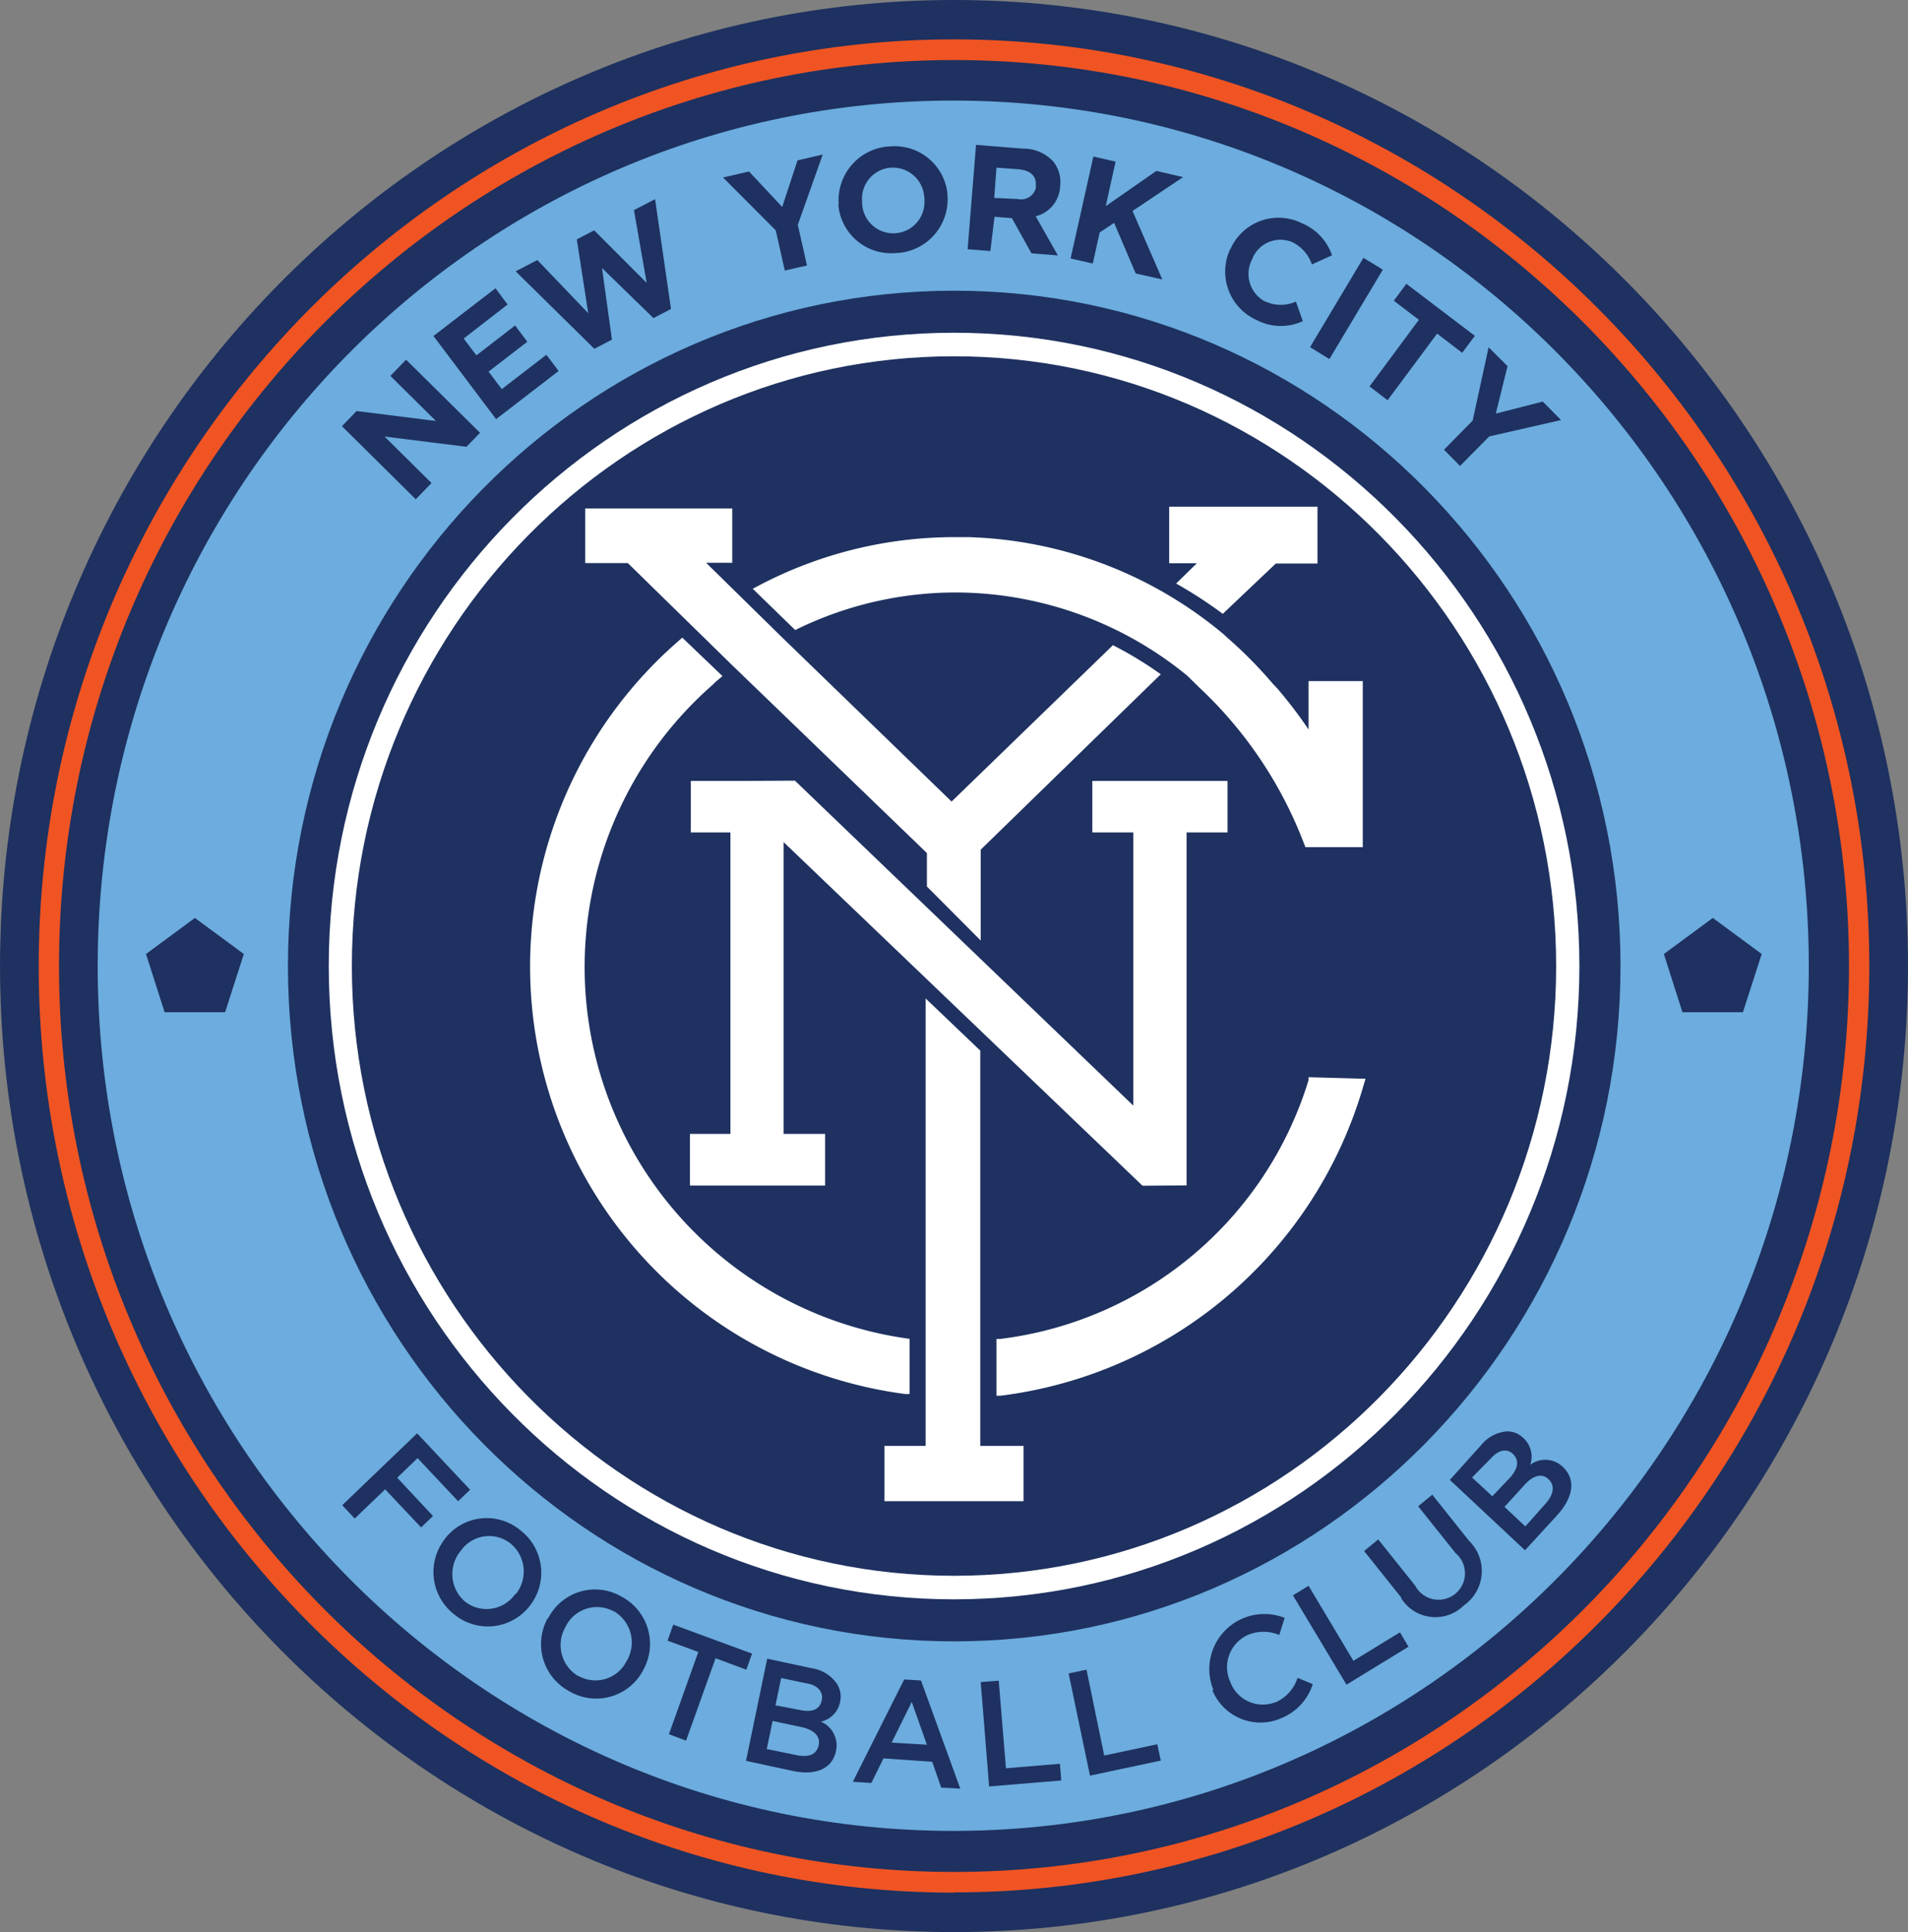
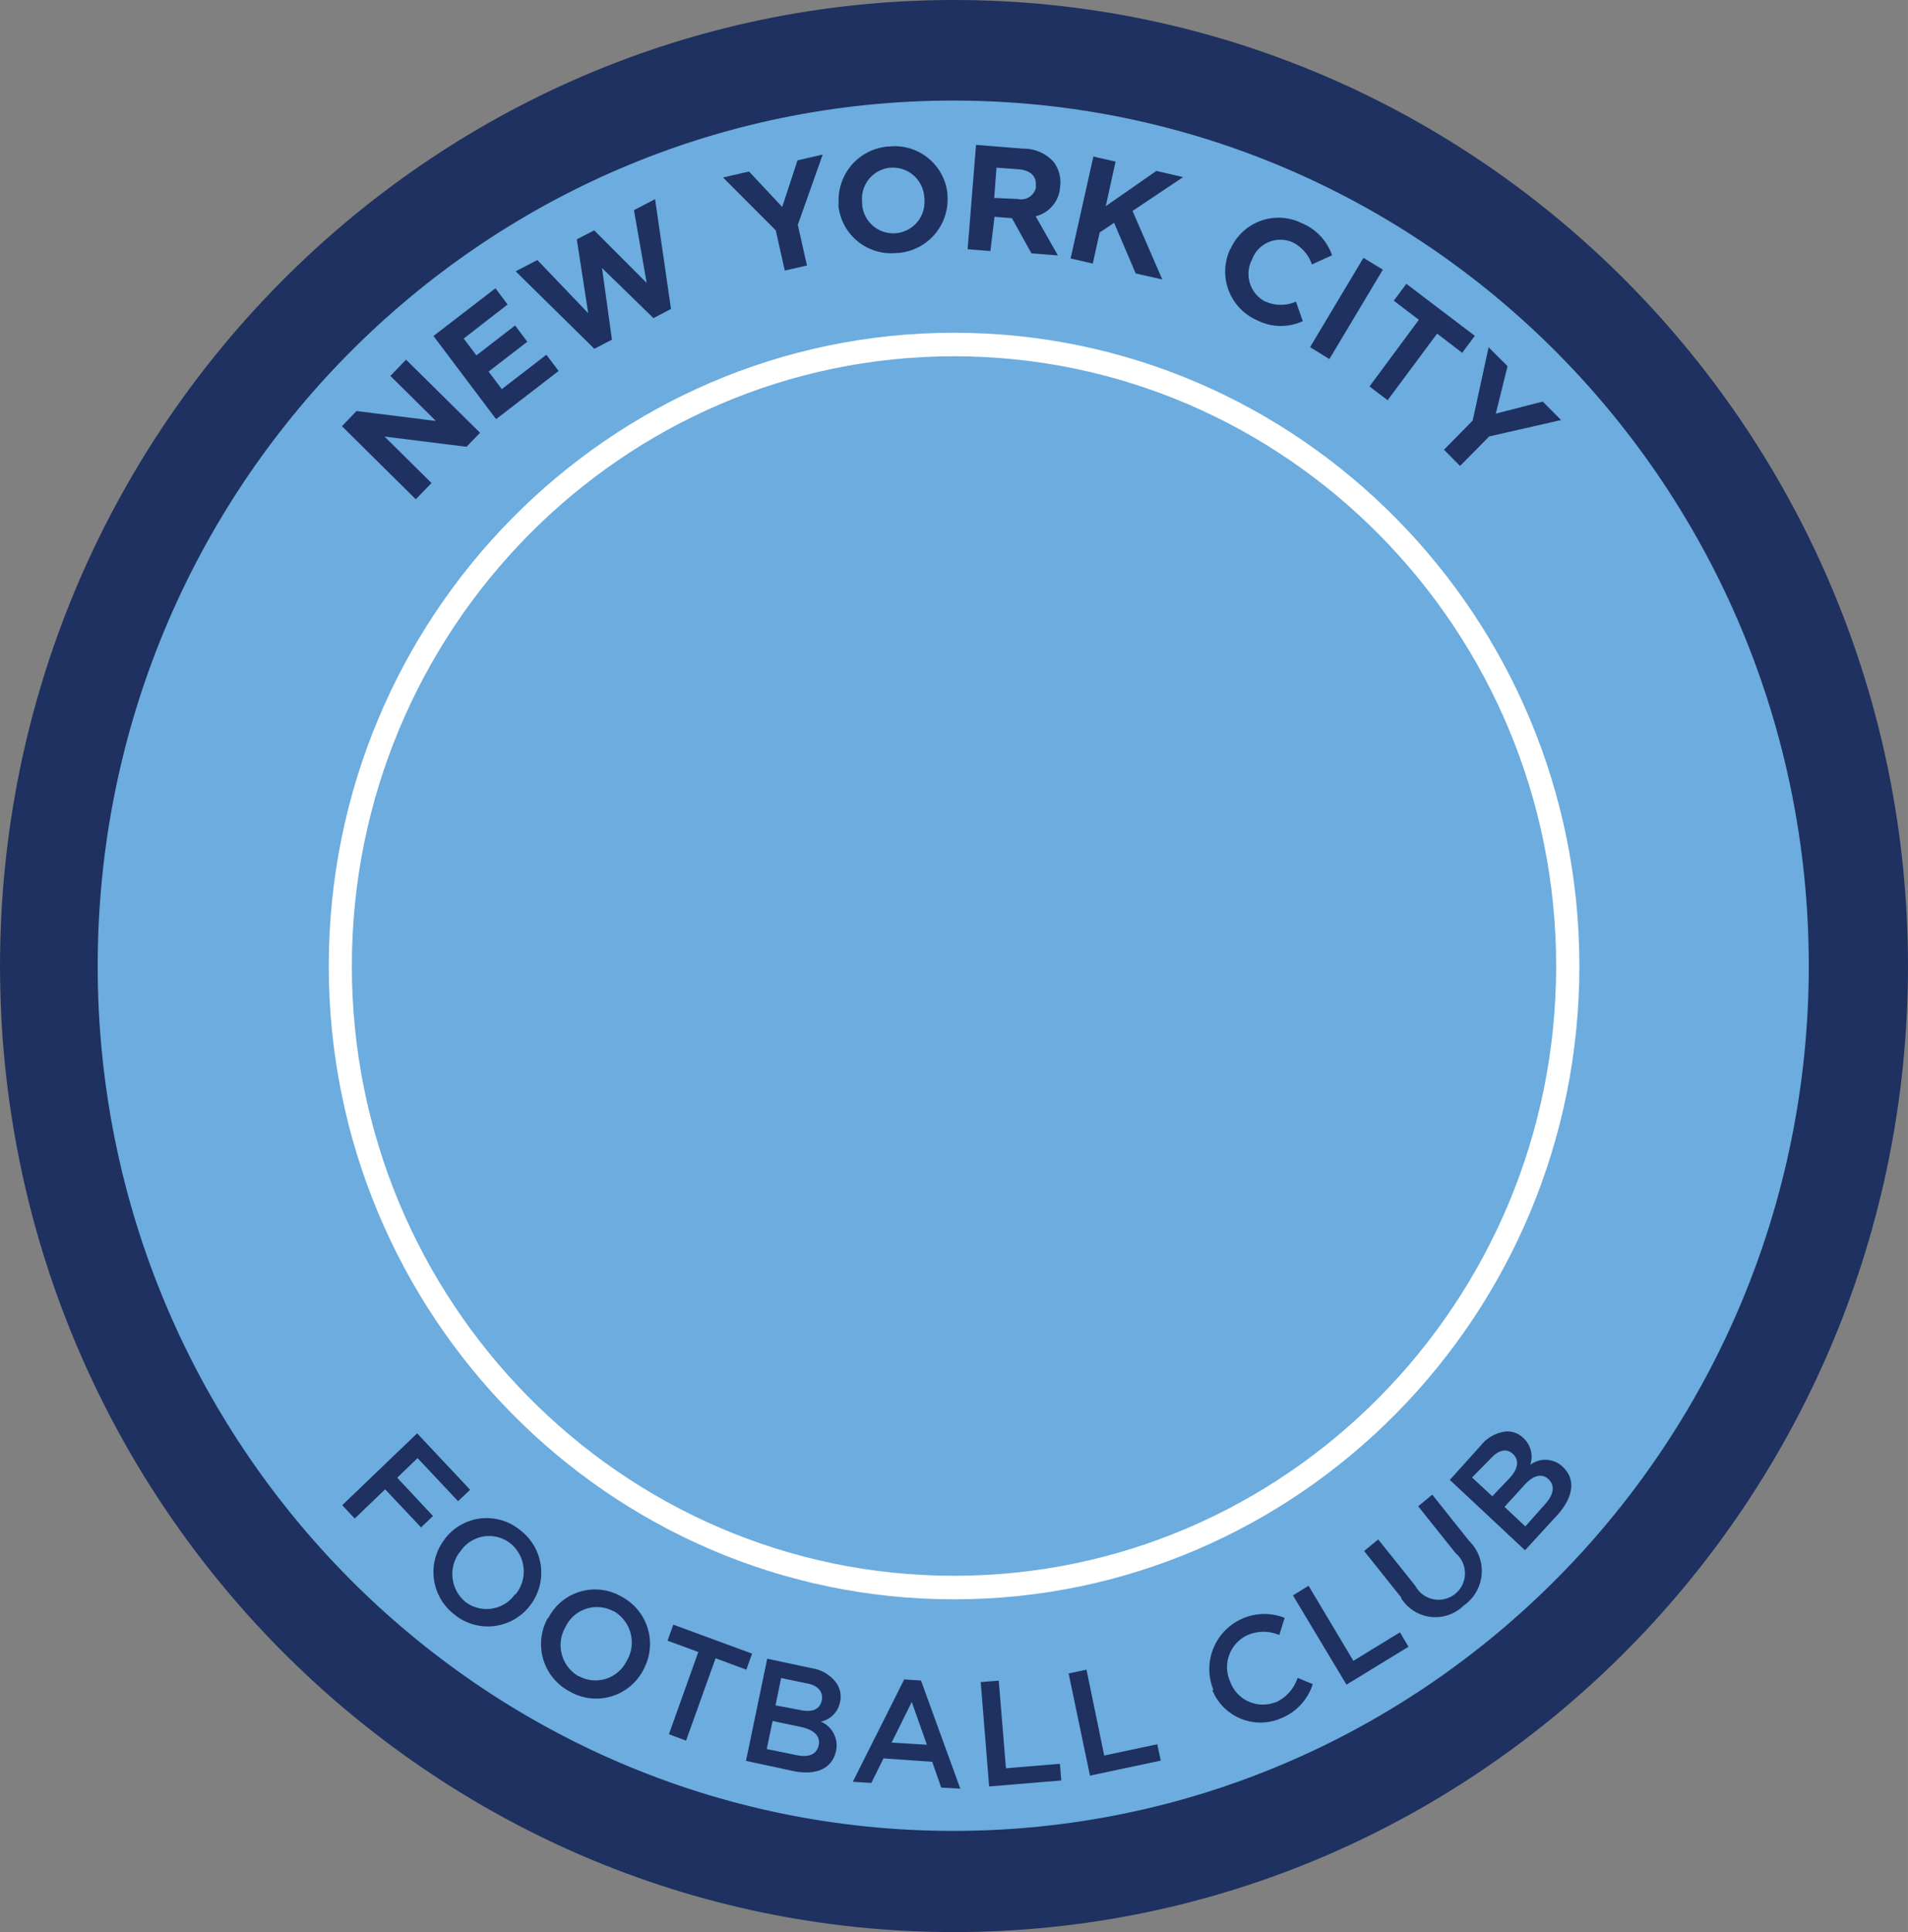
<svg xmlns="http://www.w3.org/2000/svg" viewBox="0 0 252 255.13" width="200" height="202.48">
  <rect x="0" y="0" width="252" height="255.13" fill="#808080" stroke="none" />
  <defs>
    <style>
      .a{fill:#1e3160}.d{fill:#fff}
    </style>
  </defs>
  <title>
    MLS_NYC_FC
  </title>
  <path class="a" d="M126 0C56.52 0 0 57.2 0 127.57s56.52 127.57 126 127.57 126-57.23 126-127.57S195.48 0 126 0" />
  <path d="M238.9 127.57c0-63.12-50.55-114.29-113-114.29s-113 51.17-113 114.29 50.67 114.21 113 114.21 113-51.17 113-114.29" fill="#6cacde" />
-   <path class="a" d="M21.74 133.67l-2.46-7.69 6.46-4.76 6.46 4.76-2.47 7.69h-7.99zM222.21 133.67l-2.45-7.69 6.46-4.76 6.46 4.76-2.48 7.69h-7.99zM214.03 127.57c0-49.23-39.42-89.18-88-89.18s-88 39.91-88 89.18 39.42 89.18 88 89.18 88-40 88-89.18" />
-   <path d="M126 7.93C60.82 7.93 7.79 61.58 7.79 127.57S60.82 247.2 126 247.2s118.21-53.64 118.21-119.63S191.18 7.93 126 7.93m0 242c-66.58.01-120.89-54.86-120.89-122.32S59.42 5.2 126 5.2s120.89 54.91 120.89 122.37S192.67 249.9 126 249.9" fill="#f05423" />
  <path class="d" d="M126 47.05c-43.86 0-79.53 36.15-79.53 80.52s35.67 80.52 79.53 80.52 79.53-36.13 79.53-80.52S169.86 47.05 126 47.05m0 164.15c-45.58 0-82.58-37.51-82.58-83.63s37-83.63 82.58-83.63 82.6 37.51 82.6 83.63-37.06 83.63-82.6 83.63" />
-   <path class="d" d="M144.27 103.13v6.8h5.41V146l-44.69-42.91-7.96.04h-5.79v6.8h5.23v39.81h-5.35v6.82h17.86v-6.82h-5.49V111.2l47.26 45.24.16.14 5.81-.04v-46.61h5.41v-6.8h-17.86z" />
-   <path class="d" d="M129.47 190.94v-52.2l-7.22-6.89v59.09h-5.44v7.3h18.38v-7.3h-5.72zM146.99 85.2l-21.31 20.65-22.51-21.8-9.91-9.73h3.45v-7.17H77.29v7.21h5.63l13.87 13.57 25.63 24.72v4.42l7.11 7.13v-12l23.78-23.16a49.54 49.54 0 0 0-6.32-3.84M154.42 66.91v7.47h3.65l-2.73 2.68a58 58 0 0 1 6.16 4l7-6.64h5.51v-7.51h-19.59z" />
-   <path class="d" d="M119.7 176.74a49.54 49.54 0 0 1-25.53-86.35 7.1 7.1 0 0 1 .55-.52l.7-.59-5.31-5.08-.36.32-.77.68a56.94 56.94 0 0 0 30.6 98.89h.55v-7.29zM172.83 89.94v6.4a57.33 57.33 0 0 0-3.77-5l-.3-.36-.73-.78a57.47 57.47 0 0 0-5.94-6l-.52-.48a55.07 55.07 0 0 0-33.69-12.79h-1.82a55.49 55.49 0 0 0-26 6.48l-.64.34 5.61 5.45.32-.16a47.9 47.9 0 0 1 20.79-4.8 48.39 48.39 0 0 1 30.68 11l1.6 1.57a55.09 55.09 0 0 1 13.87 20.75l.13.31h7.57V89.94h-7.19zM172.83 142.25v.38a48.79 48.79 0 0 1-40.78 34.19h-.44v7.49h.55a57.27 57.27 0 0 0 48-41.22l.2-.63z" />
  <path class="a" d="M45.16 56.28l1.93-2 10.48 1.31-6.01-5.95 2.07-2.14 9.77 9.65L61.61 59l-10.82-1.35 6.2 6.14-2.08 2.14-9.75-9.65zM57.25 44.37l8.19-6.3 1.6 2.14-5.8 4.5 1.68 2.22 5.11-3.95 1.61 2.15-5.11 3.94 1.74 2.32 5.89-4.54 1.62 2.14-8.26 6.36-8.27-10.98zM68.11 35.83l2.86-1.49 6.72 7.02-1.51-9.75 2.3-1.19 6.93 6.94-1.68-9.61 2.79-1.45 2.1 14.5-2.31 1.21-6.8-6.62 1.31 9.46-2.32 1.21-10.39-10.23zM102.46 30.42l-6.96-6.98 3.43-.79 4.38 4.68 2.02-6.15 3.33-.77-3.29 9.28 1.21 5.37-2.93.67-1.19-5.31zM122.08 26.14a4.16 4.16 0 0 0-4.34-4h-.12a4.12 4.12 0 0 0-3.76 4.45v.17a4.12 4.12 0 0 0 4.19 4.05 4.12 4.12 0 0 0 4.05-4.19 4.12 4.12 0 0 0 0-.5m-11.32.91a7.11 7.11 0 0 1 6.5-7.68h.14a7 7 0 0 1 7.71 6.2v.18a7.09 7.09 0 0 1-6.46 7.67h-.21a7 7 0 0 1-7.72-6.19v-.31M134.42 26.28a2 2 0 0 0 2.39-1.46 2 2 0 0 0 0-.3c.1-1.31-.75-2-2.2-2.16l-3-.22-.3 4zm-5.51-7.15l6.2.5a5.33 5.33 0 0 1 4 1.7 4.34 4.34 0 0 1 .91 3.23 4.26 4.26 0 0 1-3.23 4l2.93 5.17-3.49-.28-2.58-4.64-2.3-.18-.55 4.52-3-.24zM144.41 20.67l2.93.67-1.3 5.89 6.69-4.66 3.53.82-6.68 4.47 3.93 9.04-3.51-.79-2.85-6.68-1.91 1.27-.91 4.1-2.93-.67 3.01-13.46zM162.5 32.92a6.94 6.94 0 0 1 9.13-3.59l.3.14a7.09 7.09 0 0 1 4 4.24l-2.66 1.21a5.11 5.11 0 0 0-2.52-2.91 4 4 0 0 0-5.26 1.95l-.11.27a4.14 4.14 0 0 0 1.72 5.6h.06a4.91 4.91 0 0 0 4 0l.91 2.58a6.92 6.92 0 0 1-6.08-.14 7 7 0 0 1-3.57-9.24l.05-.11M180.08 34.05l2.56 1.56-7.06 11.81-2.55-1.58 7.05-11.79zM187.4 42.23l-3.31-2.52 1.66-2.23 9.04 6.87-1.67 2.24-3.31-2.54-6.54 8.8-2.39-1.82 6.52-8.8zM194.51 55.53l2.1-9.67 2.5 2.49-1.55 6.27 6.2-1.59 2.42 2.44-9.49 2.16-3.85 3.9-2.12-2.14 3.79-3.86zM55.09 189.28l7 7.45-1.59 1.51-5.35-5.69-2.69 2.59 4.73 5.06-1.58 1.5-4.74-5.03-4.02 3.86-1.65-1.76 9.89-9.49zM68.09 210.55a4.78 4.78 0 0 0-.67-6.73 4.56 4.56 0 0 0-6.4.75l-.18.24a4.78 4.78 0 0 0 .58 6.69 4.6 4.6 0 0 0 6.46-.78l.14-.19m-9.27-7.31a6.94 6.94 0 0 1 9.72-1.34l.19.15a7.07 7.07 0 0 1 1.4 9.91l-.09.12a7 7 0 0 1-9.75 1.31l-.16-.13a7.07 7.07 0 0 1-1.38-9.91l.09-.12M82.8 219.29a4.78 4.78 0 0 0-1.74-6.53H81a4.6 4.6 0 0 0-6.22 1.9l-.1.2a4.76 4.76 0 0 0 1.73 6.5h.07a4.58 4.58 0 0 0 6.2-1.86l.12-.24m-10.38-5.6a6.94 6.94 0 0 1 9.33-3l.3.16a7.07 7.07 0 0 1 3 9.53l-.07.14a7 7 0 0 1-9.34 3.09l-.39-.21a7.06 7.06 0 0 1-3-9.51l.08-.14M92.23 218.15l-4.06-1.49.75-2.12 10.41 3.83-.76 2.12-4.06-1.51-3.9 10.88-2.26-.85 3.88-10.86zM105.65 225.81c1.51.34 2.64 0 2.89-1.29.22-1.05-.5-2-2-2.22l-3.37-.71-.75 3.61zm-.52 5.95c1.61.34 2.72 0 3-1.31.24-1.13-.52-2-2.36-2.4l-3.73-.79-.77 3.71zm-3.8-12.72l5.95 1.27a4.93 4.93 0 0 1 3.23 2 3.15 3.15 0 0 1 .44 2.44 3.27 3.27 0 0 1-2.54 2.6 3.41 3.41 0 0 1 2.01 3.85c-.5 2.42-2.73 3.29-5.71 2.66l-6.18-1.33zM122.42 230.4l-2-5.65-2.66 5.37zm-3-8.62l2.22.14 5.19 14.28-2.52-.14-1.19-3.41-6.43-.45-1.61 3.25-2.44-.16zM129.53 222.13l2.38-.19.95 11.57 7.13-.59.18 2.2-9.53.79-1.11-13.78zM141.14 220.99l2.36-.5 2.34 11.34 7.01-1.49.46 2.16-9.35 1.98-2.82-13.49zM160.28 223.2a7.27 7.27 0 0 1 9.39-9.55l-.71 2.26a5.33 5.33 0 0 0-4.16 0 4.66 4.66 0 0 0-2.32 6.17 4.58 4.58 0 0 0 5.94 2.72h.07a5.37 5.37 0 0 0 2.89-3.23l2 .83a7.19 7.19 0 0 1-4.12 4.48 6.86 6.86 0 0 1-9.05-3.48l-.1-.25M170.77 210.68l2.06-1.27 5.92 9.91 6.15-3.76 1.13 1.9-8.19 5.01-7.07-11.79zM185.1 211l-4.93-6.18 1.86-1.53 4.88 6.1a3.49 3.49 0 1 0 5.33-4.3l-4.93-6.18 1.86-1.53 4.86 6.1a5.55 5.55 0 0 1-.71 8.54 5.33 5.33 0 0 1-8.28-1M204.12 198.58c1.09-1.23 1.29-2.4.4-3.25-.83-.79-2-.57-3.23.83l-2.58 2.83 2.75 2.58zm-4.7-3.43c1.05-1.15 1.31-2.32.38-3.17-.79-.73-1.86-.54-2.89.61l-2.49 2.52 2.68 2.48zm-7.93.28l4.12-4.58a4.93 4.93 0 0 1 3.31-1.82 3 3 0 0 1 2.28.87 3.33 3.33 0 0 1 .91 3.53 3.33 3.33 0 0 1 4.28.26c1.78 1.66 1.41 4-.65 6.32l-4.32 4.71z" />
</svg>